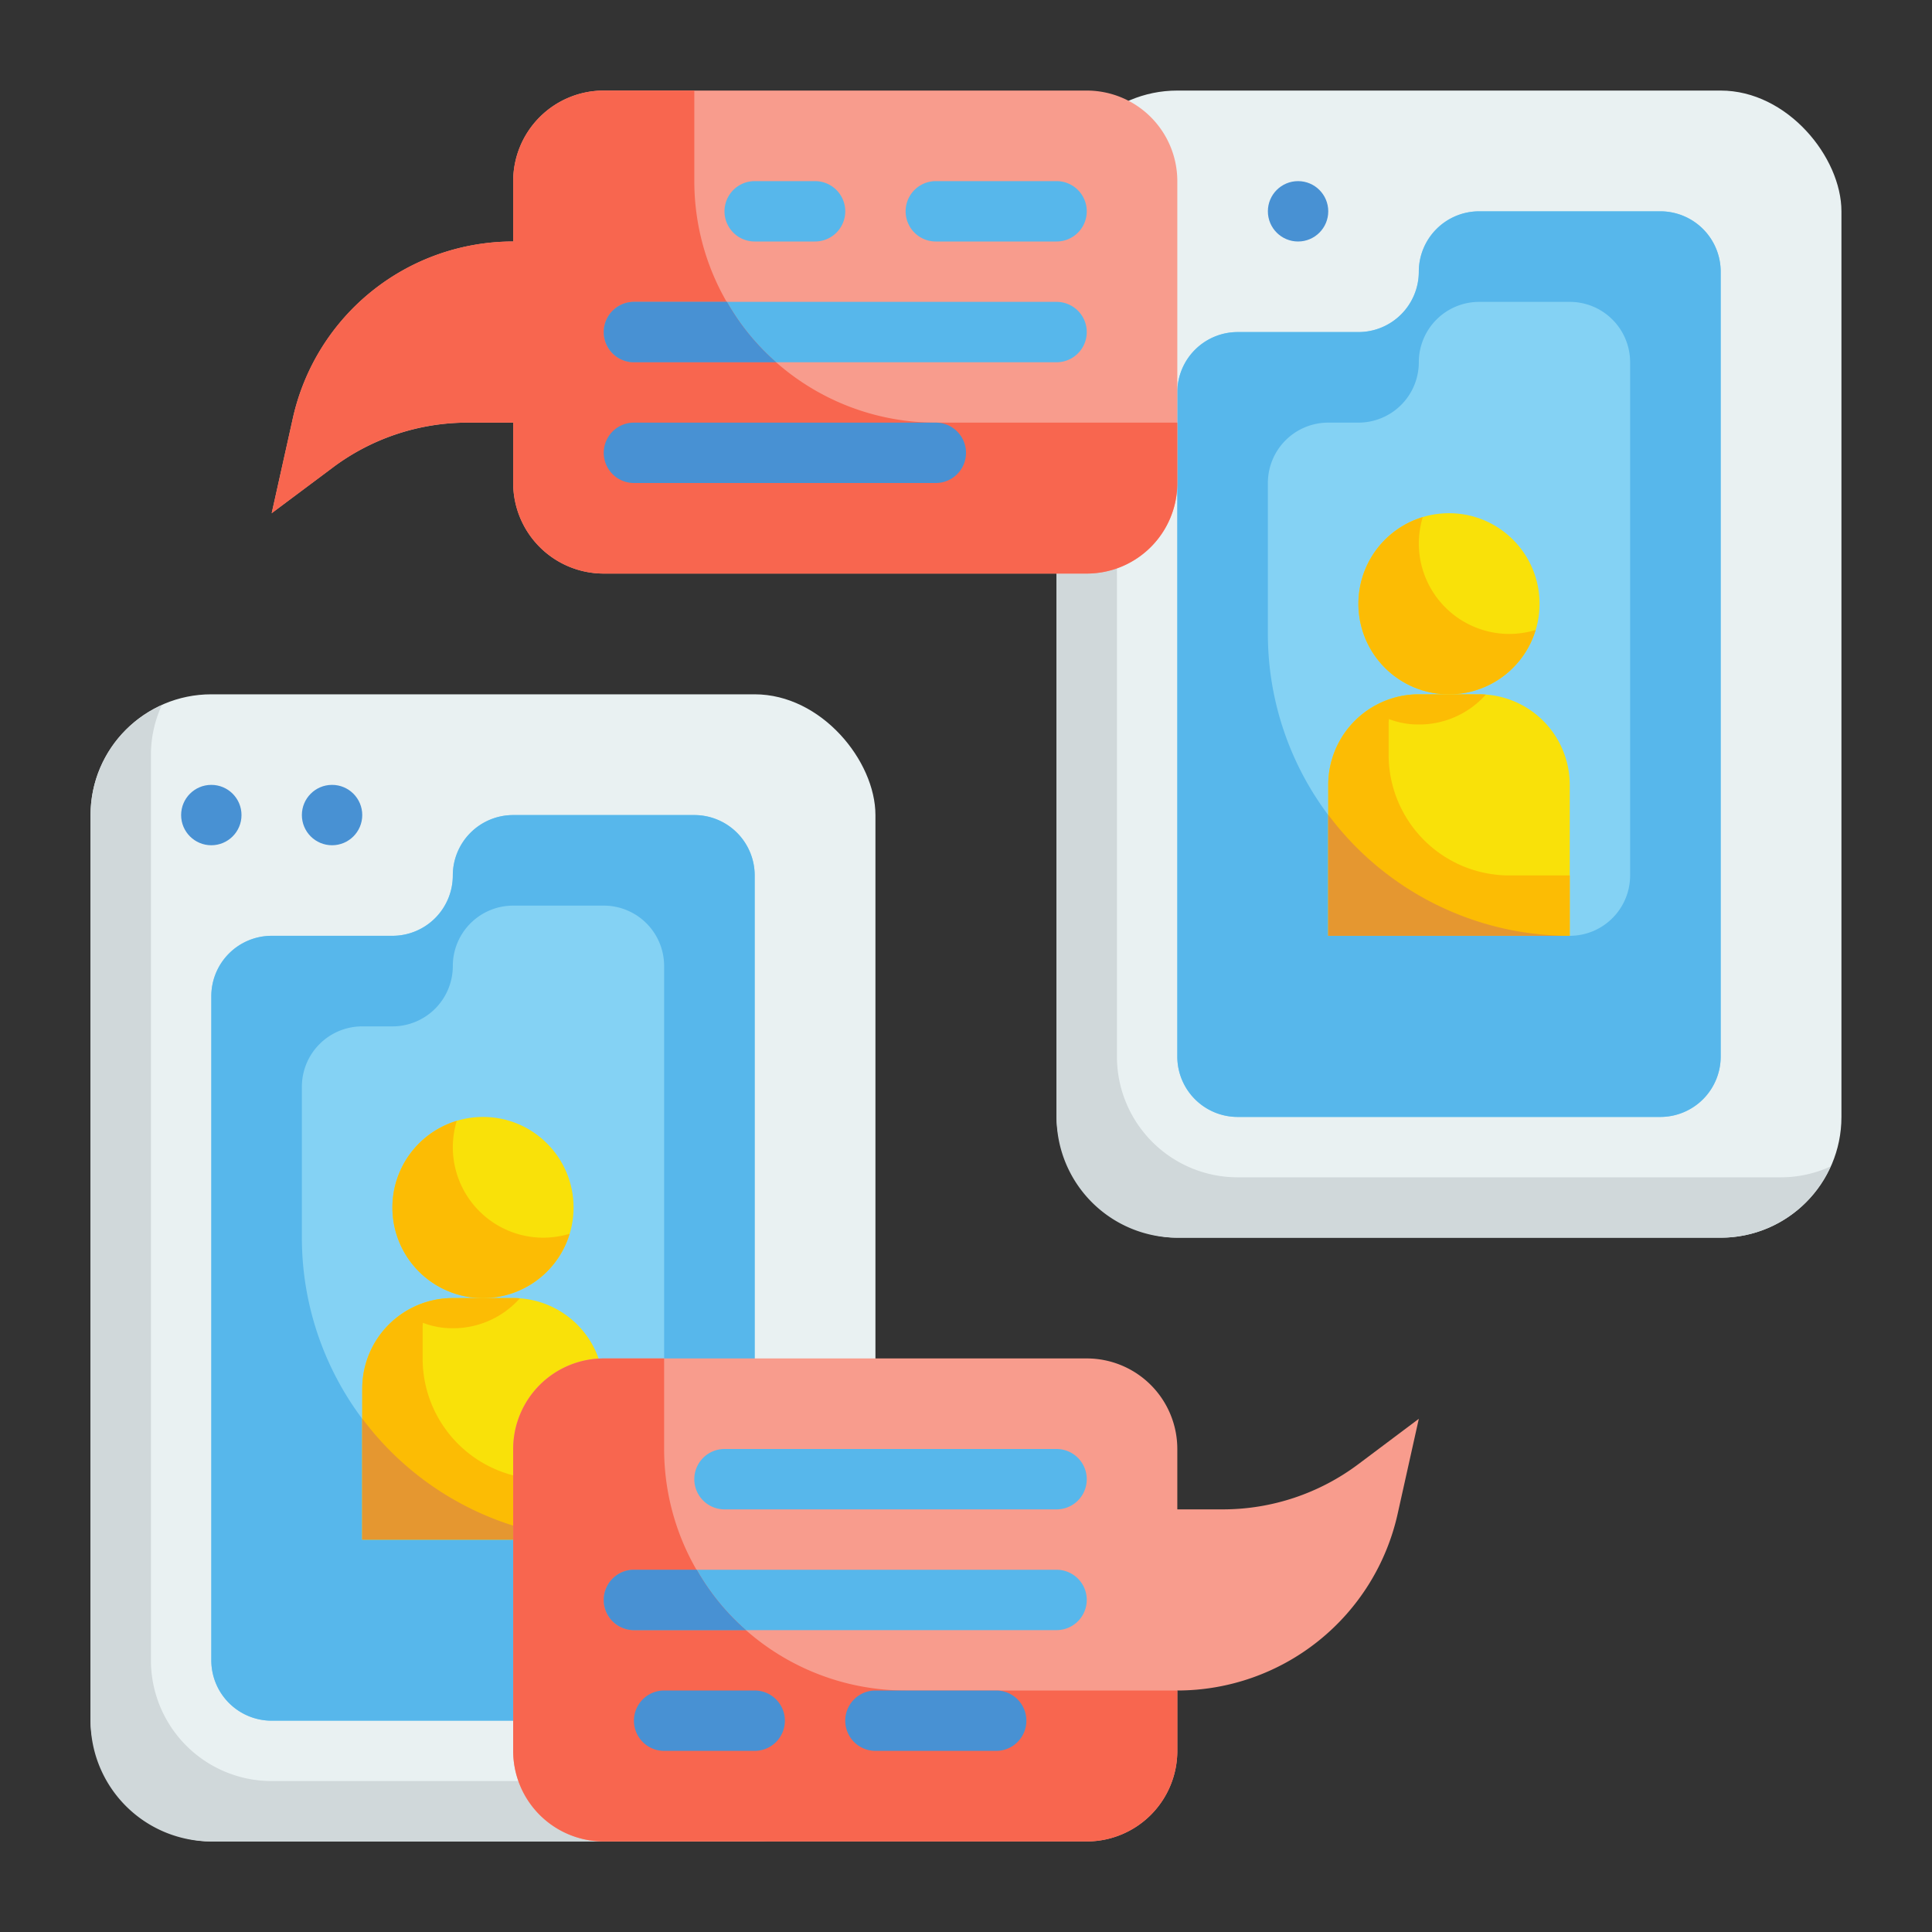
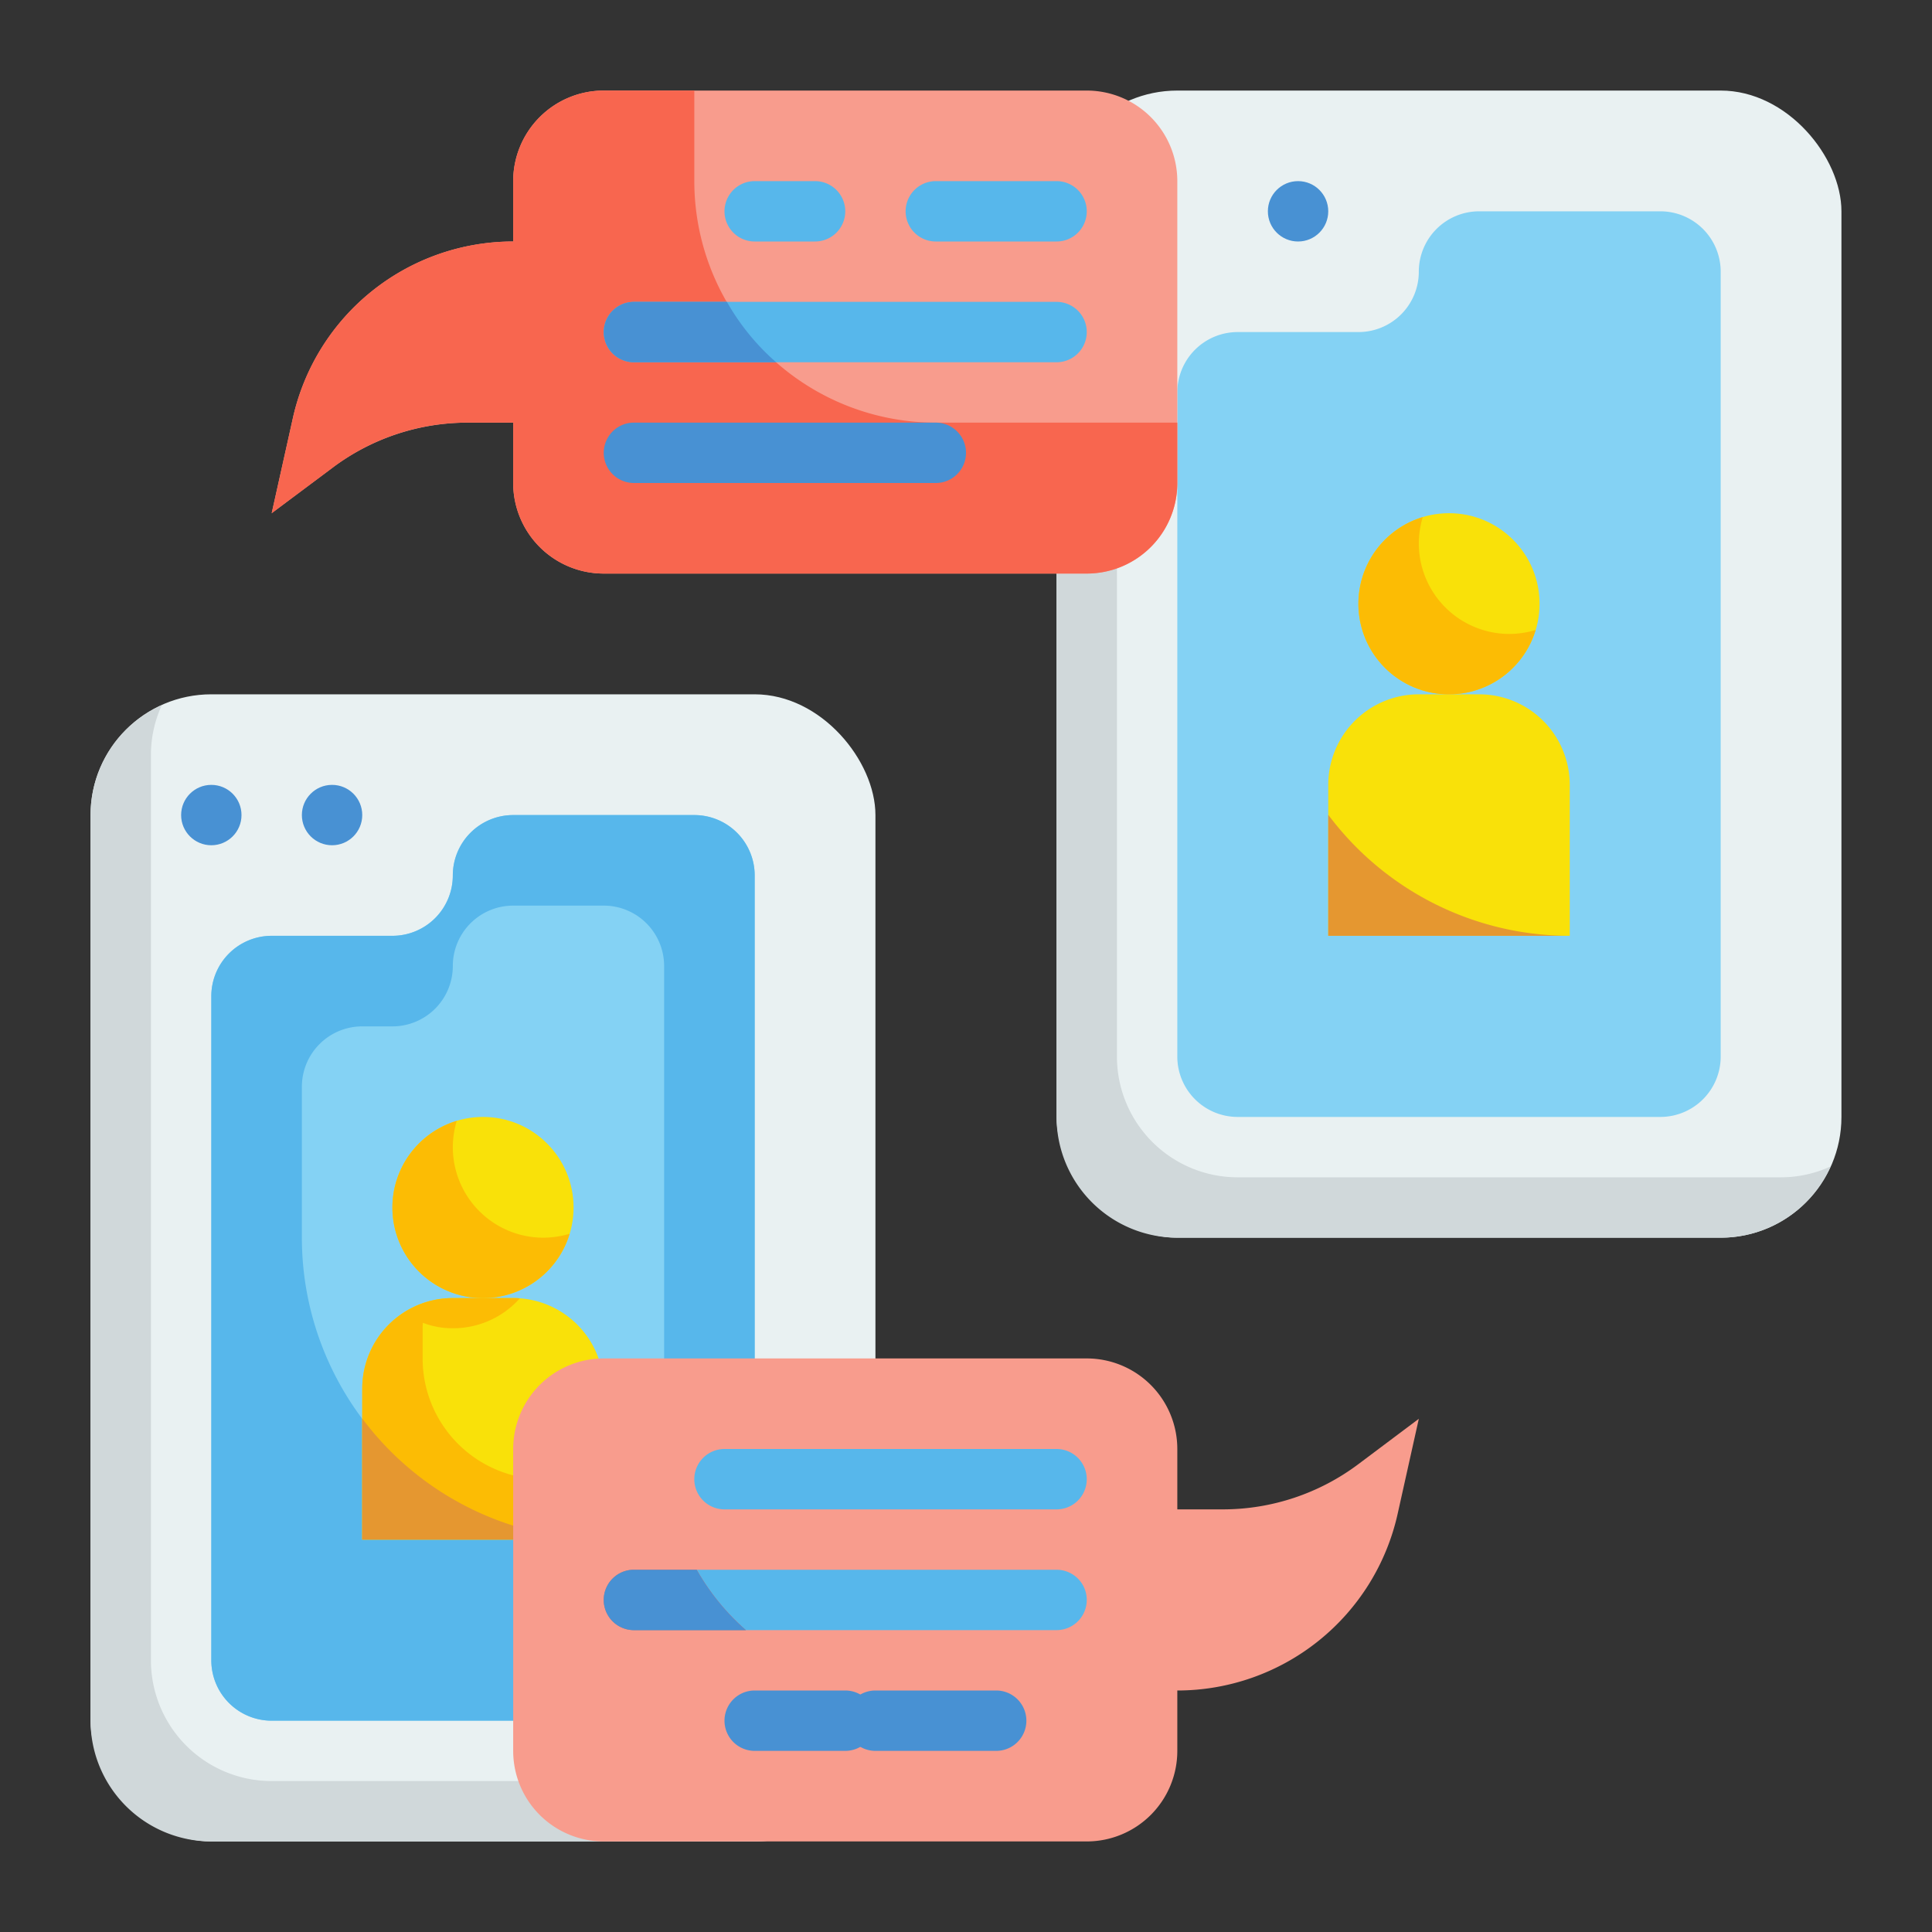
<svg xmlns="http://www.w3.org/2000/svg" height="512" viewBox="0 0 64 64" width="512">
  <rect x="0" y="0" width="64" height="64" fill="#333333" stroke="none" />
  <g id="Flat">
    <g id="Color_copy" data-name="Color copy">
      <rect fill="#e9f1f2" height="38" rx="4" width="26" x="3" y="23" />
      <path d="m15 29a2 2 0 0 1 -2 2h-4a2 2 0 0 0 -2 2v22a2 2 0 0 0 2 2h14a2 2 0 0 0 2-2v-26a2 2 0 0 0 -2-2h-6a2 2 0 0 0 -2 2z" fill="#84d2f4" />
      <path d="m28.64 58.64a3.988 3.988 0 0 1 -3.64 2.36h-18a4 4 0 0 1 -4-4v-30a3.988 3.988 0 0 1 2.36-3.64 3.931 3.931 0 0 0 -.36 1.64v30a4 4 0 0 0 4 4h18a3.931 3.931 0 0 0 1.64-.36z" fill="#d0d8da" />
      <path d="m23 27h-6a2 2 0 0 0 -2 2 2 2 0 0 1 -2 2h-4a2 2 0 0 0 -2 2v22a2 2 0 0 0 2 2h14a2 2 0 0 0 2-2v-26a2 2 0 0 0 -2-2zm-1 22a2 2 0 0 1 -2 2 10 10 0 0 1 -10-10v-5a2 2 0 0 1 2-2h1a2 2 0 0 0 2-2 2 2 0 0 1 2-2h3a2 2 0 0 1 2 2z" fill="#57b7eb" />
      <circle cx="7" cy="27" fill="#4891d3" r="1" />
      <circle cx="11" cy="27" fill="#4891d3" r="1" />
      <path d="m15 43h2a3 3 0 0 1 3 3v5a0 0 0 0 1 0 0h-8a0 0 0 0 1 0 0v-5a3 3 0 0 1 3-3z" fill="#f9e109" />
      <path d="m20 49v2h-8v-5a3 3 0 0 1 3-3h2a1.62 1.62 0 0 1 .22.01 2.961 2.961 0 0 1 -2.22.99 2.718 2.718 0 0 1 -.99-.18 1.087 1.087 0 0 0 -.01.18v1a4 4 0 0 0 4 4z" fill="#fcbc04" />
      <circle cx="16" cy="40" fill="#f9e109" r="3" />
      <path d="m20 51h-8v-4.01a9.985 9.985 0 0 0 8 4.01z" fill="#e59730" />
      <path d="m18.87 40.87a3 3 0 1 1 -3.74-3.74 3.1 3.1 0 0 0 -.13.87 3 3 0 0 0 3 3 3.1 3.1 0 0 0 .87-.13z" fill="#fcbc04" />
      <rect fill="#e9f1f2" height="38" rx="4" width="26" x="35" y="3" />
      <path d="m47 9a2 2 0 0 1 -2 2h-4a2 2 0 0 0 -2 2v22a2 2 0 0 0 2 2h14a2 2 0 0 0 2-2v-26a2 2 0 0 0 -2-2h-6a2 2 0 0 0 -2 2z" fill="#84d2f4" />
      <path d="m60.64 38.64a3.988 3.988 0 0 1 -3.64 2.36h-18a4 4 0 0 1 -4-4v-30a3.988 3.988 0 0 1 2.36-3.64 3.931 3.931 0 0 0 -.36 1.64v30a4 4 0 0 0 4 4h18a3.931 3.931 0 0 0 1.64-.36z" fill="#d0d8da" />
-       <path d="m55 7h-6a2 2 0 0 0 -2 2 2 2 0 0 1 -2 2h-4a2 2 0 0 0 -2 2v22a2 2 0 0 0 2 2h14a2 2 0 0 0 2-2v-26a2 2 0 0 0 -2-2zm-1 22a2 2 0 0 1 -2 2 10 10 0 0 1 -10-10v-5a2 2 0 0 1 2-2h1a2 2 0 0 0 2-2 2 2 0 0 1 2-2h3a2 2 0 0 1 2 2z" fill="#57b7eb" />
      <circle cx="43" cy="7" fill="#4891d3" r="1" />
      <path d="m11.005 15.5a7.482 7.482 0 0 1 4.488-1.5h1.507v2a3 3 0 0 0 3 3h16a3 3 0 0 0 3-3v-10a3 3 0 0 0 -3-3h-16a3 3 0 0 0 -3 3v2a7.48 7.48 0 0 0 -7.3 5.857l-.7 3.143z" fill="#f89c8d" />
      <path d="m39 14v2a3 3 0 0 1 -3 3h-16a3 3 0 0 1 -3-3v-2h-1.51a7.389 7.389 0 0 0 -4.48 1.5l-2.01 1.5.7-3.14a7.469 7.469 0 0 1 7.3-5.86v-2a3 3 0 0 1 3-3h3v3a8 8 0 0 0 8 8z" fill="#f8664f" />
      <path d="m31 16h-10a1 1 0 0 1 0-2h10a1 1 0 0 1 0 2z" fill="#4891d3" />
      <g fill="#57b7eb">
        <path d="m35 12h-14a1 1 0 0 1 0-2h14a1 1 0 0 1 0 2z" />
        <path d="m35 8h-4a1 1 0 0 1 0-2h4a1 1 0 0 1 0 2z" />
        <path d="m27 8h-2a1 1 0 0 1 0-2h2a1 1 0 0 1 0 2z" />
      </g>
-       <path d="m25.71 12h-4.71a1 1 0 0 1 0-2h3.08a7.691 7.691 0 0 0 1.63 2z" fill="#f8664f" />
      <path d="m25.71 12h-4.71a1 1 0 0 1 0-2h3.08a7.691 7.691 0 0 0 1.63 2z" fill="#4891d3" />
      <path d="m47 23h2a3 3 0 0 1 3 3v5a0 0 0 0 1 0 0h-8a0 0 0 0 1 0 0v-5a3 3 0 0 1 3-3z" fill="#f9e109" />
-       <path d="m52 29v2h-8v-5a3 3 0 0 1 3-3h2a1.62 1.62 0 0 1 .22.01 2.961 2.961 0 0 1 -2.22.99 2.718 2.718 0 0 1 -.99-.18 1.087 1.087 0 0 0 -.01.18v1a4 4 0 0 0 4 4z" fill="#fcbc04" />
      <circle cx="48" cy="20" fill="#f9e109" r="3" />
      <path d="m52 31h-8v-4.01a9.985 9.985 0 0 0 8 4.01z" fill="#e59730" />
      <path d="m50.87 20.87a3 3 0 1 1 -3.74-3.74 3.1 3.1 0 0 0 -.13.87 3 3 0 0 0 3 3 3.1 3.1 0 0 0 .87-.13z" fill="#fcbc04" />
      <path d="m45 48.5a7.482 7.482 0 0 1 -4.493 1.5h-1.507v-2a3 3 0 0 0 -3-3h-16a3 3 0 0 0 -3 3v10a3 3 0 0 0 3 3h16a3 3 0 0 0 3-3v-2a7.48 7.48 0 0 0 7.3-5.857l.7-3.143z" fill="#f89c8d" />
-       <path d="m30 56h9v2a3 3 0 0 1 -3 3h-16a3 3 0 0 1 -3-3v-10a3 3 0 0 1 3-3h2v3a8 8 0 0 0 8 8z" fill="#f8664f" />
      <path d="m35 50h-11a1 1 0 0 1 0-2h11a1 1 0 0 1 0 2z" fill="#57b7eb" />
      <path d="m35 54h-14a1 1 0 0 1 0-2h14a1 1 0 0 1 0 2z" fill="#57b7eb" />
-       <path d="m25 58h-3a1 1 0 0 1 0-2h3a1 1 0 0 1 0 2z" fill="#4891d3" />
+       <path d="m25 58a1 1 0 0 1 0-2h3a1 1 0 0 1 0 2z" fill="#4891d3" />
      <path d="m33 58h-4a1 1 0 0 1 0-2h4a1 1 0 0 1 0 2z" fill="#4891d3" />
      <path d="m24.71 54h-3.71a1 1 0 0 1 0-2h2.08a7.691 7.691 0 0 0 1.63 2z" fill="#f8664f" />
      <path d="m24.71 54h-3.71a1 1 0 0 1 0-2h2.08a7.691 7.691 0 0 0 1.63 2z" fill="#4891d3" />
    </g>
  </g>
</svg>